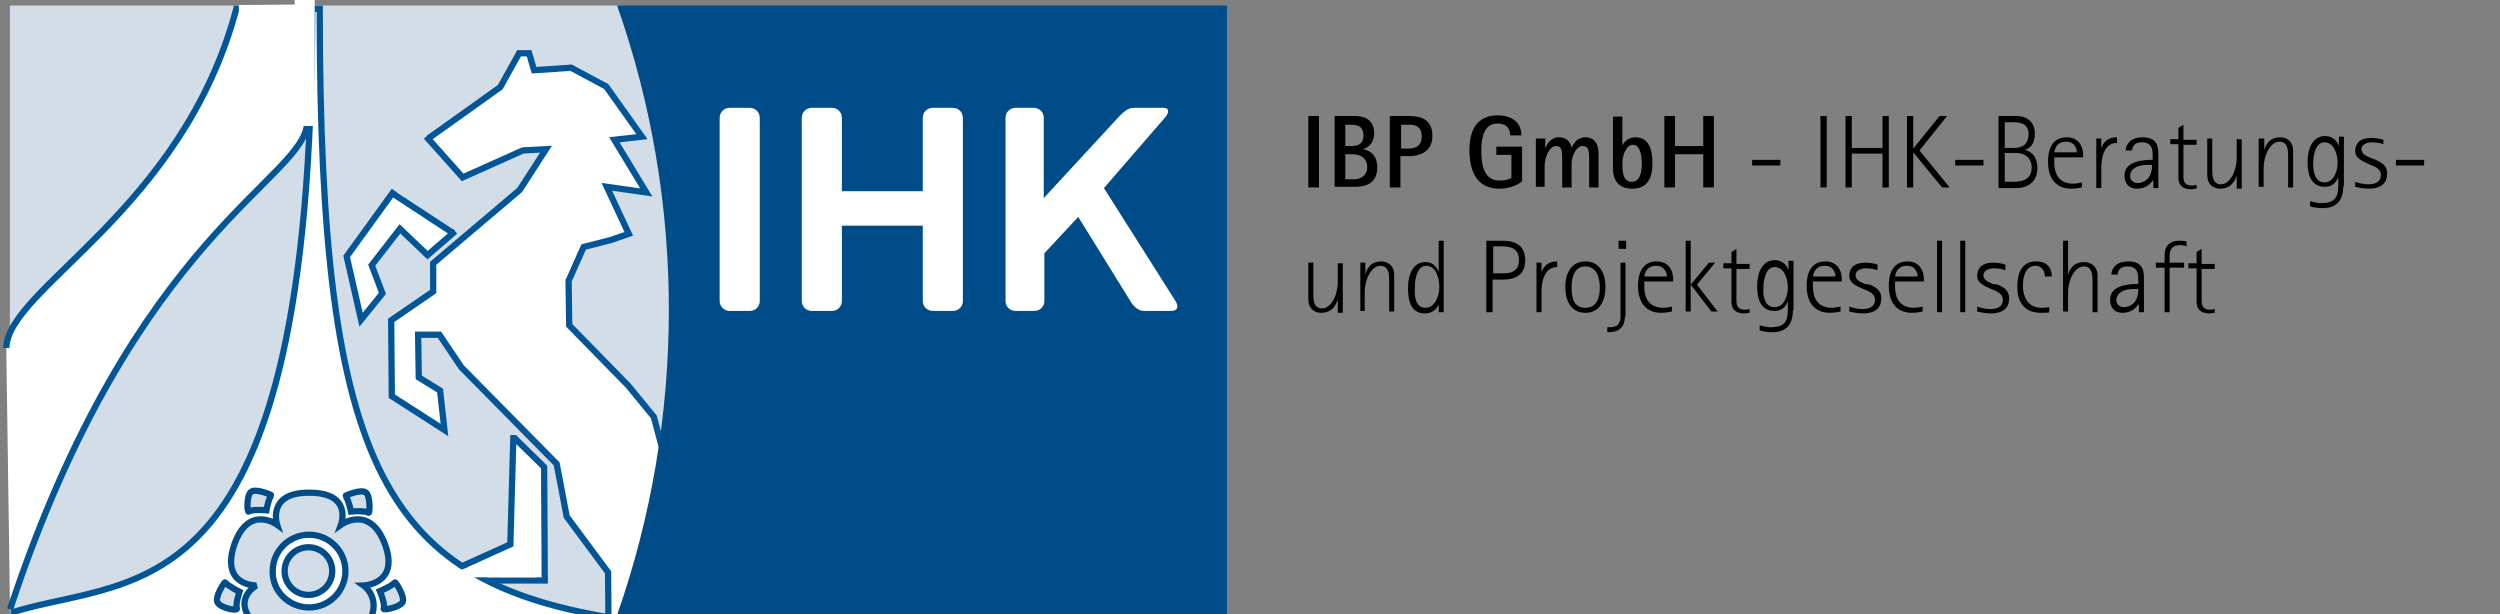
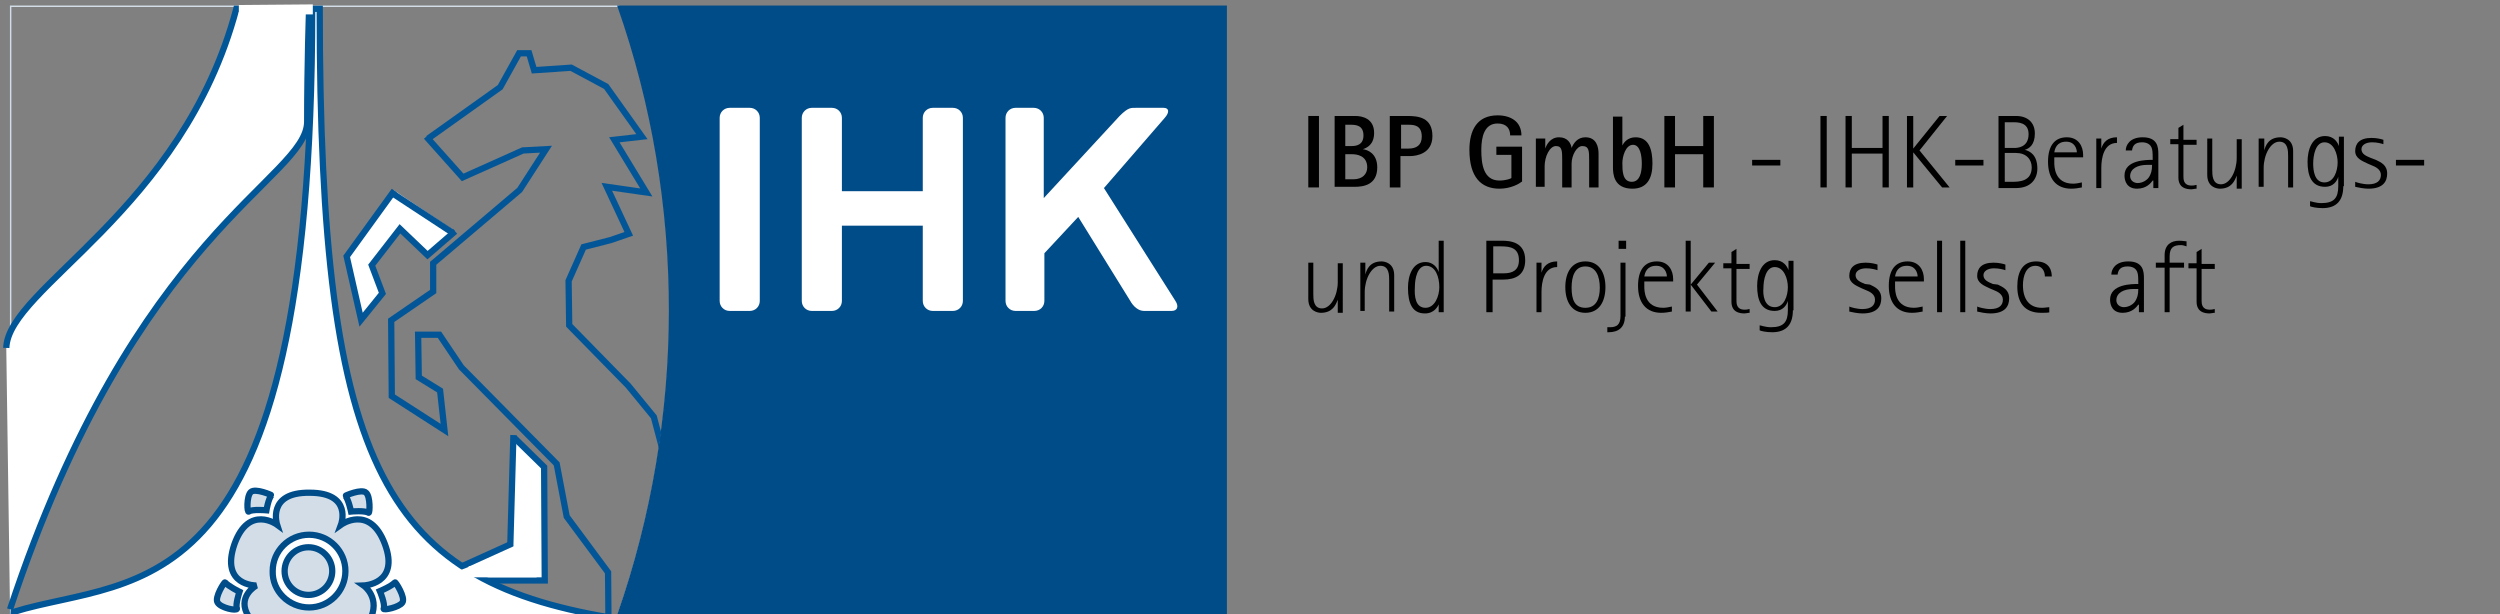
<svg xmlns="http://www.w3.org/2000/svg" xmlns:xlink="http://www.w3.org/1999/xlink" version="1.1" id="Ebene_1" x="0px" y="0px" viewBox="0 0 398.8 98" style="enable-background:new 0 0 398.8 98;" xml:space="preserve">
  <rect x="0" y="0" width="398.8" height="98" fill="#808080" stroke="none" />
  <style type="text/css">
	.Grün_x0020_bogenförmig{fill:url(#SVGID_1_);stroke:#FFFFFF;stroke-width:0.25;stroke-miterlimit:1;}
	.st0{clip-path:url(#SVGID_00000119828972694883643890000012870825379163441306_);fill:#D2DDE8;}
	.st1{fill:#FFFFFF;}
	.st2{fill:none;stroke:#025697;}
	
		.st3{clip-path:url(#SVGID_00000135668587929774228760000018248635440299879328_);fill:none;stroke:#D2DDE8;stroke-width:0.23;stroke-miterlimit:3.864;}
	
		.st4{clip-path:url(#SVGID_00000135668587929774228760000018248635440299879328_);fill:none;stroke:#004C89;stroke-width:0.23;stroke-miterlimit:3.864;}
	.st5{clip-path:url(#SVGID_00000135668587929774228760000018248635440299879328_);fill:#004C89;}
	.st6{clip-path:url(#SVGID_00000135668587929774228760000018248635440299879328_);fill:#FFFFFF;}
	.st7{clip-path:url(#SVGID_00000135668587929774228760000018248635440299879328_);fill:none;stroke:#005697;}
	.st8{clip-path:url(#SVGID_00000115476738573964100580000002556958010716335499_);fill:#FFFFFF;}
	.st9{clip-path:url(#SVGID_00000115476738573964100580000002556958010716335499_);fill:#D2DDE8;}
	.st10{clip-path:url(#SVGID_00000115476738573964100580000002556958010716335499_);fill:none;stroke:#004C89;}
	.st11{clip-path:url(#SVGID_00000115476738573964100580000002556958010716335499_);fill:#D3DEE8;}
</style>
  <linearGradient id="SVGID_1_" gradientUnits="userSpaceOnUse" x1="-318.877" y1="294.502" x2="-318.17" y2="293.795">
    <stop offset="0" style="stop-color:#259E2E" />
    <stop offset="0.983" style="stop-color:#1C381D" />
  </linearGradient>
  <g>
    <defs>
-       <rect id="SVGID_00000134209035422354344980000011133644199181268132_" x="-1" y="-1" width="565.1" height="116.4" />
-     </defs>
+       </defs>
    <clipPath id="SVGID_00000097460133084090902250000007684998183857443990_">
      <use xlink:href="#SVGID_00000134209035422354344980000011133644199181268132_" style="overflow:visible;" />
    </clipPath>
    <path style="clip-path:url(#SVGID_00000097460133084090902250000007684998183857443990_);fill:#D2DDE8;" d="M98.7,1l-97,0v97l97,0   C109.6,66.8,109.7,32.3,98.7,1" />
  </g>
-   <polyline class="st1" points="68.3,22.1 79.8,13.9 82.8,8.5 84.4,8.5 85.2,11.2 91.1,10.8 96.7,13.8 102.4,21.8 98,22.3 103.1,30.7   96.8,29.8 100.3,37.3 97.4,38.3 93.1,39.4 90.7,44.8 90.8,51.9 100.2,61.5 104.3,66.5 106.1,73.3 103.2,86.4 102.7,107.6   99.2,111.4 91.8,111.4 97.1,104.1 97,91.3 90.4,82.4 88.8,74 73.6,58.6 70.1,53.4 66.7,53.4 66.8,60.2 70.2,62.3 70.9,68.6   62.5,63.2 62.4,51.1 69.1,46.5 69.1,42 82.9,30.3 87.1,23.8 83.4,24 73.8,28.3 68,21.8 " />
  <polyline class="st2" points="68.3,22.1 79.8,13.9 82.8,8.5 84.4,8.5 85.2,11.2 91.1,10.8 96.7,13.8 102.4,21.8 98,22.3 103.1,30.7   96.8,29.8 100.3,37.3 97.4,38.3 93.1,39.4 90.7,44.8 90.8,51.9 100.2,61.5 104.3,66.5 106.1,73.3 103.2,86.4 102.7,107.6   99.2,111.4 91.8,111.4 97.1,104.1 97,91.3 90.4,82.4 88.8,74 73.6,58.6 70.1,53.4 66.7,53.4 66.8,60.2 70.2,62.3 70.9,68.6   62.5,63.2 62.4,51.1 69.1,46.5 69.1,42 82.9,30.3 87.1,23.8 83.4,24 73.8,28.3 68,21.8 " />
  <polyline class="st1" points="72.6,36.9 68.2,40.7 63.8,36.5 59.3,42.3 61,46.8 57.6,51 55.3,40.9 62.9,30.4 " />
  <polyline class="st2" points="72.6,36.9 68.2,40.7 63.8,36.5 59.3,42.3 61,46.8 57.6,51 55.3,40.9 62.9,30.4 " />
  <polyline class="st1" points="82,69.8 86.8,74.5 86.9,92.6 74.5,92.6 72.9,96.6 65.5,97.2 72.2,91 81.7,86.7 " />
  <polyline class="st2" points="82,69.8 86.8,74.5 86.9,92.6 74.5,92.6 72.9,96.6 65.5,97.2 72.2,91 81.7,86.7 " />
  <line class="st2" x1="81.4" y1="87.1" x2="81.9" y2="69.4" />
  <line class="st2" x1="62.7" y1="30.9" x2="72.3" y2="37.2" />
  <g>
    <defs>
      <rect id="SVGID_00000083085770862081312570000005768475510655786150_" x="-1" y="-1" width="565.1" height="116.4" />
    </defs>
    <clipPath id="SVGID_00000089532717377459361740000001466935750593669560_">
      <use xlink:href="#SVGID_00000083085770862081312570000005768475510655786150_" style="overflow:visible;" />
    </clipPath>
    <path style="clip-path:url(#SVGID_00000089532717377459361740000001466935750593669560_);fill:none;stroke:#D2DDE8;stroke-width:0.23;stroke-miterlimit:3.864;" d="   M98.7,1l-97,0v97l96.9,0.1C109.6,66.9,109.7,32.3,98.7,1z" />
    <path style="clip-path:url(#SVGID_00000089532717377459361740000001466935750593669560_);fill:none;stroke:#004C89;stroke-width:0.23;stroke-miterlimit:3.864;" d="   M195.6,98l-97,0c10.9-31.2,11-65.7,0-97l97,0V98z" />
    <path style="clip-path:url(#SVGID_00000089532717377459361740000001466935750593669560_);fill:#004C89;" d="M195.6,98l-97,0   c10.9-31.2,11-65.7,0-97l97,0V98z" />
    <path style="clip-path:url(#SVGID_00000089532717377459361740000001466935750593669560_);fill:#FFFFFF;" d="M100.4,99.2   c1,0.1-1.5,0-1.5,0H2.1l0.1-1.6c19.5-6,47.6,0.9,47.6-96.2H51C51,75.9,61.7,93,99.1,98.8" />
    <path style="clip-path:url(#SVGID_00000089532717377459361740000001466935750593669560_);fill:none;stroke:#005697;" d="   M100.4,99.2c1,0.1-1.5,0-1.5,0H2.1l0.1-1.6c19.5-6,47.6,0.9,47.6-96.2H51C51,75.9,61.7,93,99.1,98.8" />
    <path style="clip-path:url(#SVGID_00000089532717377459361740000001466935750593669560_);fill:#FFFFFF;" d="M1,55.5   c0.3-9.6,28.1-21.8,36.7-54.1h11.6c0,0-0.3,8.9-0.3,18c0,9.1-27.5,17.5-47.4,77.8" />
    <path style="clip-path:url(#SVGID_00000089532717377459361740000001466935750593669560_);fill:none;stroke:#005697;" d="M1,55.5   c0.3-9.6,28.1-21.8,36.7-54.1h11.6c0,0-0.3,8.9-0.3,18c0,9.1-27.5,17.5-47.4,77.8" />
  </g>
  <polygon class="st1" points="38.1,0.8 38.1,2.3 49.9,2.3 49.9,0.7 " />
-   <rect x="47" y="-1" class="st1" width="3.2" height="21.1" />
  <polyline class="st1" points="74.6,90.5 73.3,91 74.6,92.1 85.6,92.1 85.6,91.9 74.9,90.3 " />
  <g>
    <path d="M208.7,18.5h1.7v11.4h-1.7V18.5z" />
    <path d="M212.9,18.5h3.3c1.1,0,3,0.4,3,2.7c0,1.9-1.2,2.4-1.8,2.6v0c0.8,0.1,2.3,0.7,2.3,2.9c0,2.8-2.2,3.1-3.6,3.1h-3.2V18.5z    M214.6,23.3h1c0.8,0,1.9-0.2,1.9-1.7c0-1.6-1.2-1.7-2-1.7h-0.9V23.3z M214.6,28.6h1.3c1.5,0,2.2-0.9,2.2-1.9   c0-1.9-1.7-2.1-2.4-2.1h-1.1V28.6z" />
    <path d="M221.8,18.5h2.7c1.7,0,4,0.2,4,3.2c0,2.8-2.5,3.2-3.6,3.2h-1.5v5h-1.7V18.5z M223.5,23.7h1.2c1.2,0,2.1-0.5,2.1-1.9   c0-1.8-1.2-1.9-2.1-1.9h-1.2V23.7z" />
    <path d="M242.7,29c-0.3,0.3-1.7,1.1-3.5,1.1c-2.9,0-4.8-1.8-4.8-6.2c0-3.1,1.2-5.5,4.5-5.5c2.1,0,3.8,1,3.8,3.2h-1.8   c0-1-0.5-1.9-2-1.9c-2.1,0-2.6,2.1-2.6,4.2c0,2.2,0.3,4.9,2.9,4.9c1,0,1.8-0.3,1.9-0.4v-3.7h-2.4v-1.3h4.1V29z" />
    <path d="M245,22.1h1.5v1.6h0c0.2-0.6,0.8-1.8,2.2-1.8c1.4,0,1.9,1,2,1.7h0c0.3-0.7,0.9-1.7,2.2-1.7c1.8,0,2.1,1.6,2.1,2.6v5.4h-1.5   v-4.3c0-1.5,0-2.3-1.1-2.3c-0.9,0-1.7,1.5-1.7,2.8v3.8h-1.5v-4.3c0-1.5,0-2.3-1-2.3c-1,0-1.8,1.7-1.8,3.2v3.3H245V22.1z" />
    <path d="M258.8,23.2L258.8,23.2c0.2-0.4,0.8-1.3,2.1-1.3c2.2,0,2.7,2.1,2.7,4.2c0,2.4-0.9,4-3.2,4c-3,0-3.1-2.4-3.1-3.4v-8.1h1.5   V23.2z M260.3,29c1.3,0,1.6-1.5,1.6-2.9c0-1.1-0.2-3-1.4-3c-1.2,0-1.7,1.9-1.7,2.9C258.8,27.2,258.8,29,260.3,29z" />
    <path d="M265.5,18.5h1.7v4.8h4.5v-4.8h1.7v11.4h-1.7v-5.3h-4.5v5.3h-1.7V18.5z" />
  </g>
  <g>
    <path d="M279.5,25.5h4.5v0.9h-4.5V25.5z" />
    <path d="M290.4,18.5h1v11.4h-1V18.5z" />
    <path d="M294.4,18.5h1v5.1h4.9v-5.1h1v11.4h-1v-5.4h-4.9v5.4h-1V18.5z" />
    <path d="M304.2,18.5h1v5.2h0l4.2-5.2h1.2l-4.4,5.5l4.8,5.9h-1.2l-4.6-5.6h0v5.6h-1V18.5z" />
    <path d="M311.9,25.5h4.5v0.9h-4.5V25.5z" />
    <path d="M318.9,18.5h2.7c1.8,0,3,1,3,2.8c0,1.8-0.9,2.4-1.6,2.6v0c0.8,0.2,2,0.8,2,3c0,1.6-1,3.1-3.4,3.1h-2.8V18.5z M319.8,23.6   h1.5c0.4,0,2.3,0,2.3-2.2c0-1.9-1.7-1.9-2.5-1.9h-1.3V23.6z M319.8,29h1.1c1.1,0,3.2,0,3.2-2.3c0-1.3-0.9-2.3-2.5-2.3h-1.8V29z" />
    <path d="M332.1,29.9c-0.5,0.1-1.1,0.2-1.7,0.2c-2.4,0-3.7-1.6-3.7-4.3c0-2.6,1.1-3.9,3-3.9c1.9,0,2.6,1.5,2.6,2.8v0.4h-4.6   c0,0.3,0,0.5,0,0.8c0,0.6,0,3.4,3,3.4c0.4,0,1-0.1,1.4-0.2V29.9z M331.3,24.3c0-0.5-0.3-1.7-1.7-1.7c-1.5,0-1.8,1.1-1.9,1.7H331.3z   " />
    <path d="M334.4,22.1h0.8v1.6h0c0.3-1,1-1.8,2.5-1.8v0.9c-2.1,0-2.5,2.4-2.5,4v3.2h-0.8V22.1z" />
    <path d="M343.4,28.8L343.4,28.8c-0.3,0.4-1,1.3-2.5,1.3c-1.6,0-2-1.2-2-2.1c0-2.5,3.5-2.5,4.5-2.5c0-0.4,0-1.4-0.1-1.7   c-0.2-0.9-1-1.1-1.6-1.1c-1.2,0-1.5,0.6-1.6,1.3h-1c0-0.8,0.6-2.1,2.7-2.1c2.4,0,2.5,1.6,2.5,2.7v5.4h-0.8V28.8z M342.5,26.3   c-1.5,0-2.7,0.6-2.7,1.8c0,0.7,0.6,1.1,1.2,1.1c0.8,0,1.6-0.5,1.9-1.1c0.2-0.4,0.4-0.8,0.4-1.8H342.5z" />
    <path d="M350.4,30.1c-0.3,0-0.6,0.1-0.8,0.1c-2,0-2.1-1.3-2.1-1.9v-5.3h-1.3v-0.8h1.3v-1.8l0.8-0.5v2.4h2.1v0.8h-2.1v5   c0,0.5,0,1.5,1.3,1.5c0.5,0,0.6-0.1,0.8-0.1V30.1z" />
    <path d="M356.8,28L356.8,28c-0.3,0.8-0.8,2.1-2.7,2.1c-0.4,0-2-0.2-2-2.2v-5.8h0.8v5c0,0.8,0,2.3,1.4,2.3c1.4,0,2.5-2.1,2.5-4.2v-3   h0.8v7.9h-0.8V28z" />
    <path d="M360.4,22.1h0.8V24h0c0.2-0.8,0.7-2.1,2.6-2.1c0.4,0,2,0.2,2,2.2v5.8H365v-5c0-0.8,0-2.3-1.4-2.3c-1.4,0-2.5,2.1-2.5,4.2v3   h-0.8V22.1z" />
    <path d="M373.8,29.7c0,2.2-1,3.5-3.3,3.5c-1,0-1.8-0.2-2-0.3v-0.8c0.2,0,0.9,0.3,1.8,0.3c2,0,2.7-0.8,2.7-2.7v-1.5h0   c-0.2,0.7-0.8,1.6-2.1,1.6c-2.2,0-2.8-1.8-2.8-4c0-1.9,0.7-4.1,2.8-4.1c1.4,0,2,1,2.2,1.6h0v-1.5h0.8V29.7z M370.8,29.1   c1.5,0,2.1-1.8,2.1-3.2c0-1.3-0.6-3.2-2.1-3.2c-1.4,0-1.8,2-1.8,3.4C369,27.2,369.2,29.1,370.8,29.1z" />
    <path d="M379,25.5c0.8,0.4,1.8,0.8,1.8,2.2c0,1.2-0.6,2.4-3,2.4c-0.7,0-1.7-0.2-2.1-0.3v-0.8c0.2,0.1,1.2,0.4,2.1,0.4   c1.4,0,2-0.6,2-1.5c0-0.9-0.9-1.3-1.4-1.5l-0.7-0.3c-0.8-0.4-2-0.8-2-2c0-1.2,0.7-2.1,2.6-2.1c0.9,0,1.6,0.2,1.9,0.3V23   c-0.3-0.1-1-0.3-1.8-0.3c-1.1,0-1.7,0.5-1.7,1.1c0,0.8,0.8,1.1,1.5,1.4L379,25.5z" />
    <path d="M382.2,25.5h4.5v0.9h-4.5V25.5z" />
  </g>
  <g>
    <path d="M213.4,47.8L213.4,47.8c-0.3,0.8-0.8,2.1-2.7,2.1c-0.4,0-2-0.2-2-2.2v-5.8h0.8v5c0,0.8,0,2.3,1.4,2.3   c1.4,0,2.5-2.1,2.5-4.2v-3h0.8v7.9h-0.8V47.8z" />
    <path d="M217,41.9h0.8v1.9h0c0.2-0.8,0.7-2.1,2.6-2.1c0.4,0,2,0.2,2,2.2v5.8h-0.8v-5c0-0.8,0-2.3-1.4-2.3c-1.4,0-2.5,2.1-2.5,4.2v3   H217V41.9z" />
    <path d="M229.6,48.3L229.6,48.3c-0.2,0.6-0.8,1.7-2.3,1.7c-2,0-2.7-1.6-2.7-4.1c0-1.9,0.7-4.1,2.8-4.1c1.2,0,1.9,0.9,2.1,1.6h0v-5   h0.8v11.4h-0.8V48.3z M227.4,49.1c1.5,0,2.2-1.9,2.2-3.3c0-1.6-0.6-3.4-2.1-3.4c-1.4,0-1.8,2-1.8,3.4   C225.6,47.3,225.8,49.1,227.4,49.1z" />
    <path d="M237.2,38.4h2.4c1.3,0,3.7,0.2,3.7,3.1c0,2.4-1.6,3.1-3.5,3.1h-1.7v5.2h-1V38.4z M238.2,43.6h1.7c1.4,0,2.4-0.5,2.4-2.1   c0-1.9-1.3-2.2-2.8-2.2h-1.3V43.6z" />
    <path d="M245.1,41.9h0.8v1.6h0c0.3-1,1-1.8,2.5-1.8v0.9c-2.1,0-2.5,2.4-2.5,4v3.2h-0.8V41.9z" />
    <path d="M249.7,45.8c0-2.3,1-4.1,3.2-4.1c2.2,0,3.2,1.8,3.2,4.1c0,2.3-1,4.1-3.2,4.1C250.7,49.9,249.7,48.1,249.7,45.8z    M252.9,49.1c1.7,0,2.3-1.4,2.3-3.2c0-1.8-0.6-3.4-2.3-3.4c-1.7,0-2.2,1.6-2.2,3.4C250.7,47.8,251.2,49.1,252.9,49.1z" />
    <path d="M259.2,50.5c0,1.7-1,2.5-2.6,2.5c-0.1,0-0.2,0-0.2,0v-0.8c0.1,0,0.2,0,0.4,0c1.1,0,1.7-0.4,1.7-1.8v-8.5h0.8V50.5z    M258.2,38.4h1.2v1.3h-1.2V38.4z" />
    <path d="M266.7,49.7c-0.5,0.1-1.1,0.2-1.7,0.2c-2.4,0-3.7-1.6-3.7-4.3c0-2.6,1.1-3.9,3-3.9c1.9,0,2.6,1.5,2.6,2.8v0.4h-4.6   c0,0.3,0,0.5,0,0.8c0,0.6,0,3.4,3,3.4c0.4,0,1-0.1,1.4-0.2V49.7z M265.9,44.1c0-0.5-0.3-1.7-1.7-1.7c-1.5,0-1.8,1.1-1.9,1.7H265.9z   " />
    <path d="M268.9,38.4h0.8v7l2.9-3.5h1l-2.9,3.5l3.3,4.3H273l-3.3-4.3h0v4.3h-0.8V38.4z" />
    <path d="M279.1,49.9c-0.3,0-0.6,0.1-0.8,0.1c-2,0-2.1-1.3-2.1-1.9v-5.3h-1.3v-0.8h1.3v-1.8l0.8-0.5v2.4h2.1v0.8H277v5   c0,0.5,0,1.5,1.3,1.5c0.5,0,0.6-0.1,0.8-0.1V49.9z" />
    <path d="M286,49.5c0,2.2-1,3.5-3.3,3.5c-1,0-1.8-0.2-2-0.3v-0.8c0.2,0,0.9,0.3,1.8,0.3c2,0,2.7-0.8,2.7-2.7v-1.5h0   c-0.2,0.7-0.8,1.6-2.1,1.6c-2.2,0-2.8-1.8-2.8-4c0-1.9,0.7-4.1,2.8-4.1c1.4,0,2,1,2.2,1.6h0v-1.5h0.8V49.5z M283.1,49   c1.5,0,2.1-1.8,2.1-3.2c0-1.3-0.6-3.2-2.1-3.2c-1.4,0-1.8,2-1.8,3.4C281.2,47,281.4,49,283.1,49z" />
-     <path d="M293.6,49.7c-0.5,0.1-1.1,0.2-1.7,0.2c-2.4,0-3.7-1.6-3.7-4.3c0-2.6,1.1-3.9,3-3.9c1.9,0,2.6,1.5,2.6,2.8v0.4h-4.6   c0,0.3,0,0.5,0,0.8c0,0.6,0,3.4,3,3.4c0.4,0,1-0.1,1.4-0.2V49.7z M292.8,44.1c0-0.5-0.3-1.7-1.7-1.7c-1.5,0-1.8,1.1-1.9,1.7H292.8z   " />
    <path d="M298.3,45.4c0.8,0.4,1.8,0.8,1.8,2.2c0,1.2-0.6,2.4-3,2.4c-0.7,0-1.7-0.2-2.1-0.3v-0.8c0.2,0.1,1.2,0.4,2.1,0.4   c1.4,0,2-0.6,2-1.5c0-0.9-0.9-1.3-1.4-1.5l-0.7-0.3c-0.8-0.4-2-0.8-2-2c0-1.2,0.7-2.1,2.6-2.1c0.9,0,1.6,0.2,1.9,0.3v0.9   c-0.3-0.1-1-0.3-1.8-0.3c-1.1,0-1.7,0.5-1.7,1.1c0,0.8,0.8,1.1,1.5,1.4L298.3,45.4z" />
    <path d="M306.7,49.7c-0.5,0.1-1.1,0.2-1.7,0.2c-2.4,0-3.7-1.6-3.7-4.3c0-2.6,1.1-3.9,3-3.9c1.9,0,2.6,1.5,2.6,2.8v0.4h-4.6   c0,0.3,0,0.5,0,0.8c0,0.6,0,3.4,3,3.4c0.4,0,1-0.1,1.4-0.2V49.7z M305.9,44.1c0-0.5-0.3-1.7-1.7-1.7c-1.5,0-1.8,1.1-1.9,1.7H305.9z   " />
    <path d="M309,38.4h0.8v11.4H309V38.4z" />
    <path d="M312.7,38.4h0.8v11.4h-0.8V38.4z" />
    <path d="M318.7,45.4c0.8,0.4,1.8,0.8,1.8,2.2c0,1.2-0.6,2.4-3,2.4c-0.7,0-1.7-0.2-2.1-0.3v-0.8c0.2,0.1,1.2,0.4,2.1,0.4   c1.4,0,2-0.6,2-1.5c0-0.9-0.9-1.3-1.4-1.5l-0.7-0.3c-0.8-0.4-2-0.8-2-2c0-1.2,0.7-2.1,2.6-2.1c0.9,0,1.6,0.2,1.9,0.3v0.9   c-0.3-0.1-1-0.3-1.8-0.3c-1.1,0-1.7,0.5-1.7,1.1c0,0.8,0.8,1.1,1.5,1.4L318.7,45.4z" />
    <path d="M327,49.8c-0.3,0.1-0.7,0.1-1.4,0.1c-2.7,0-3.8-1.7-3.8-4.2c0-2.4,0.9-4,3-4c2.3,0,2.5,1.7,2.5,2.4h-1.1   c0-0.9-0.5-1.7-1.5-1.7c-1.5,0-2,1.6-2,3.1c0,2.2,1,3.6,3,3.6c0.6,0,0.9-0.1,1.2-0.1V49.8z" />
-     <path d="M329.1,38.4h0.8v5.5h0c0.2-0.8,0.7-2.1,2.6-2.1c0.4,0,2.1,0.2,2.1,2.2v5.8h-0.8v-5c0-0.8,0-2.3-1.4-2.3   c-1.4,0-2.5,2.1-2.5,4.2v3h-0.8V38.4z" />
    <path d="M341.1,48.6L341.1,48.6c-0.3,0.4-1,1.3-2.5,1.3c-1.6,0-2-1.2-2-2.1c0-2.5,3.5-2.5,4.5-2.5c0-0.4,0-1.4-0.1-1.7   c-0.2-0.9-1-1.1-1.6-1.1c-1.2,0-1.5,0.6-1.6,1.3h-1c0-0.8,0.6-2.1,2.7-2.1c2.4,0,2.5,1.6,2.5,2.7v5.4h-0.8V48.6z M340.3,46.1   c-1.5,0-2.7,0.6-2.7,1.8c0,0.7,0.6,1.1,1.2,1.1c0.8,0,1.6-0.5,1.9-1.1c0.2-0.4,0.4-0.8,0.4-1.8H340.3z" />
    <path d="M345.3,42.7h-1.4v-0.8h1.4v-1.2c0-1.7,1.1-2.3,2.3-2.3c0.6,0,1,0.1,1.2,0.1v0.8c-0.3-0.1-0.6-0.2-0.9-0.2   c-1.2,0-1.8,0.4-1.8,1.8v1h2.3v0.8h-2.3v7.1h-0.8V42.7z" />
    <path d="M353.3,49.9c-0.3,0-0.6,0.1-0.8,0.1c-2,0-2.1-1.3-2.1-1.9v-5.3h-1.3v-0.8h1.3v-1.8l0.8-0.5v2.4h2.1v0.8h-2.1v5   c0,0.5,0,1.5,1.3,1.5c0.5,0,0.6-0.1,0.8-0.1V49.9z" />
  </g>
  <g>
    <defs>
      <rect id="SVGID_00000062892744312824711620000015057952543713139885_" x="-1" y="-1" width="565.1" height="116.4" />
    </defs>
    <clipPath id="SVGID_00000111185273131823924890000009670393047190356104_">
      <use xlink:href="#SVGID_00000062892744312824711620000015057952543713139885_" style="overflow:visible;" />
    </clipPath>
    <path style="clip-path:url(#SVGID_00000111185273131823924890000009670393047190356104_);fill:#FFFFFF;" d="M185.8,18.8   c0.8-0.9,0.7-1.6-0.2-1.6h-4.3c-0.9,0-1.3-0.1-2.7,1.3l-12.1,13.1l0-12.8c0-0.9-0.7-1.6-1.6-1.6h-2.9c-0.9,0-1.6,0.7-1.6,1.6   l0,29.2c0,0.9,0.7,1.6,1.6,1.6h3c0.9,0,1.6-0.7,1.6-1.6l0-7.6l5.4-5.8l8.3,13.4c0.5,0.9,1.3,1.6,2.2,1.6h4.4c0.9,0,1.2-0.7,0.6-1.6   l-11.4-18L185.8,18.8z" />
    <path style="clip-path:url(#SVGID_00000111185273131823924890000009670393047190356104_);fill:#FFFFFF;" d="M114.8,48   c0,0.9,0.7,1.6,1.6,1.6h3.2c0.9,0,1.6-0.7,1.6-1.6l0-29.2c0-0.9-0.7-1.6-1.6-1.6h-3.2c-0.9,0-1.6,0.7-1.6,1.6L114.8,48z" />
    <path style="clip-path:url(#SVGID_00000111185273131823924890000009670393047190356104_);fill:#FFFFFF;" d="M147.2,18.8   c0-0.9,0.7-1.6,1.6-1.6h3.2c0.9,0,1.6,0.7,1.6,1.6l0,29.2c0,0.9-0.7,1.6-1.6,1.6h-3.2c-0.9,0-1.6-0.7-1.6-1.6l0-12h-12.9l0,12   c0,0.9-0.7,1.6-1.6,1.6h-3.2c-0.9,0-1.6-0.7-1.6-1.6l0-29.2c0-0.9,0.7-1.6,1.6-1.6h3.2c0.9,0,1.6,0.7,1.6,1.6l0,11.7h12.9   L147.2,18.8z" />
    <path style="clip-path:url(#SVGID_00000111185273131823924890000009670393047190356104_);fill:#D2DDE8;" d="M39.7,98.4   c-2.1-3.2,1.2-5,1.2-5s-5.8,0.1-3.5-6.6c2.3-6.4,6.8-3.1,6.8-3.1s-1.7-5.2,5.2-5.1c6.9,0,5,5.1,5,5.1s4.6-3.3,7,3.1   c2.4,6.4-3.4,6.6-3.4,6.6s2.9,2,0.9,5.7c-0.6,0.1-19.2,0.1-19.1,0.1" />
    <path style="clip-path:url(#SVGID_00000111185273131823924890000009670393047190356104_);fill:none;stroke:#004C89;" d="M39.7,98.4   c-2.1-3.2,1.2-5,1.2-5s-5.8,0.1-3.5-6.6c2.3-6.4,6.8-3.1,6.8-3.1s-1.7-5.2,5.2-5.1c6.9,0,5,5.1,5,5.1s4.6-3.3,7,3.1   c2.4,6.4-3.4,6.6-3.4,6.6s2.9,2,0.9,5.7c-0.6,0.1-19.2,0.1-19.1,0.1" />
    <path style="clip-path:url(#SVGID_00000111185273131823924890000009670393047190356104_);fill:#FFFFFF;" d="M49.3,96.9   c3.2,0,5.8-2.6,5.8-5.8c0-3.2-2.6-5.8-5.8-5.8c-3.2,0-5.8,2.6-5.8,5.8C43.4,94.3,46.1,96.9,49.3,96.9" />
    <path style="clip-path:url(#SVGID_00000111185273131823924890000009670393047190356104_);fill:none;stroke:#004C89;" d="M49.3,96.9   c3.2,0,5.8-2.6,5.8-5.8c0-3.2-2.6-5.8-5.8-5.8c-3.2,0-5.8,2.6-5.8,5.8C43.4,94.3,46.1,96.9,49.3,96.9z" />
    <path style="clip-path:url(#SVGID_00000111185273131823924890000009670393047190356104_);fill:#D2DDE8;" d="M49.2,95   c2.1,0,3.8-1.7,3.8-3.8c0-2.1-1.7-3.8-3.8-3.8c-2.1,0-3.8,1.7-3.8,3.8C45.4,93.3,47.1,95,49.2,95" />
    <circle style="clip-path:url(#SVGID_00000111185273131823924890000009670393047190356104_);fill:none;stroke:#004C89;" cx="49.2" cy="91.1" r="3.8" />
    <path style="clip-path:url(#SVGID_00000111185273131823924890000009670393047190356104_);fill:#D2DDE8;" d="M40,78.5   c0.7-0.7,3.4,0.5,3.3,0.5c-0.5,0.6-0.8,2.4-0.8,2.4s-2.3-0.2-2.8,0.2C39.4,81.9,39.3,79.2,40,78.5" />
    <path style="clip-path:url(#SVGID_00000111185273131823924890000009670393047190356104_);fill:none;stroke:#004C89;" d="M40,78.5   c0.7-0.7,3.4,0.5,3.3,0.5c-0.5,0.6-0.8,2.4-0.8,2.4s-2.3-0.2-2.8,0.2C39.4,81.9,39.3,79.2,40,78.5z" />
    <path style="clip-path:url(#SVGID_00000111185273131823924890000009670393047190356104_);fill:#D3DEE8;" d="M58.4,78.6   c-0.7-0.7-3.4,0.5-3.3,0.5c0.5,0.6,0.9,2.5,0.9,2.5s2.2-0.2,2.8,0.2C59,81.9,59.1,79.2,58.4,78.6" />
    <path style="clip-path:url(#SVGID_00000111185273131823924890000009670393047190356104_);fill:none;stroke:#004C89;" d="M58.4,78.6   c-0.7-0.7-3.4,0.5-3.3,0.5c0.5,0.6,0.9,2.5,0.9,2.5s2.2-0.2,2.8,0.2C59,81.9,59.1,79.2,58.4,78.6z" />
    <path style="clip-path:url(#SVGID_00000111185273131823924890000009670393047190356104_);fill:#D3DEE8;" d="M64.2,96.1   c0.5-0.8-1.1-3.3-1.2-3.2c-0.5,0.6-2.4,1.4-2.4,1.4s0.9,2.1,0.6,2.8C61.1,97.4,63.7,96.9,64.2,96.1" />
-     <path style="clip-path:url(#SVGID_00000111185273131823924890000009670393047190356104_);fill:none;stroke:#004C89;" d="M64.2,96.1   c0.5-0.8-1.1-3.3-1.2-3.2c-0.5,0.6-2.4,1.4-2.4,1.4s0.9,2.1,0.6,2.8C61.1,97.4,63.7,96.9,64.2,96.1z" />
+     <path style="clip-path:url(#SVGID_00000111185273131823924890000009670393047190356104_);fill:none;stroke:#004C89;" d="M64.2,96.1   c0.5-0.8-1.1-3.3-1.2-3.2c-0.5,0.6-2.4,1.4-2.4,1.4s0.9,2.1,0.6,2.8C61.1,97.4,63.7,96.9,64.2,96.1" />
    <path style="clip-path:url(#SVGID_00000111185273131823924890000009670393047190356104_);fill:#D3DEE8;" d="M34.7,96.1   c-0.5-0.8,1.1-3.3,1.2-3.2c0.5,0.6,2.3,1.5,2.3,1.5s-0.7,2.1-0.4,2.7C37.8,97.5,35.2,97,34.7,96.1" />
    <path style="clip-path:url(#SVGID_00000111185273131823924890000009670393047190356104_);fill:none;stroke:#004C89;" d="M34.7,96.1   c-0.5-0.8,1.1-3.3,1.2-3.2c0.5,0.6,2.3,1.5,2.3,1.5s-0.7,2.1-0.4,2.7C37.8,97.5,35.2,97,34.7,96.1z" />
  </g>
  <polygon class="st1" points="1,98 1,115.4 196.4,115.4 196.3,98 " />
</svg>